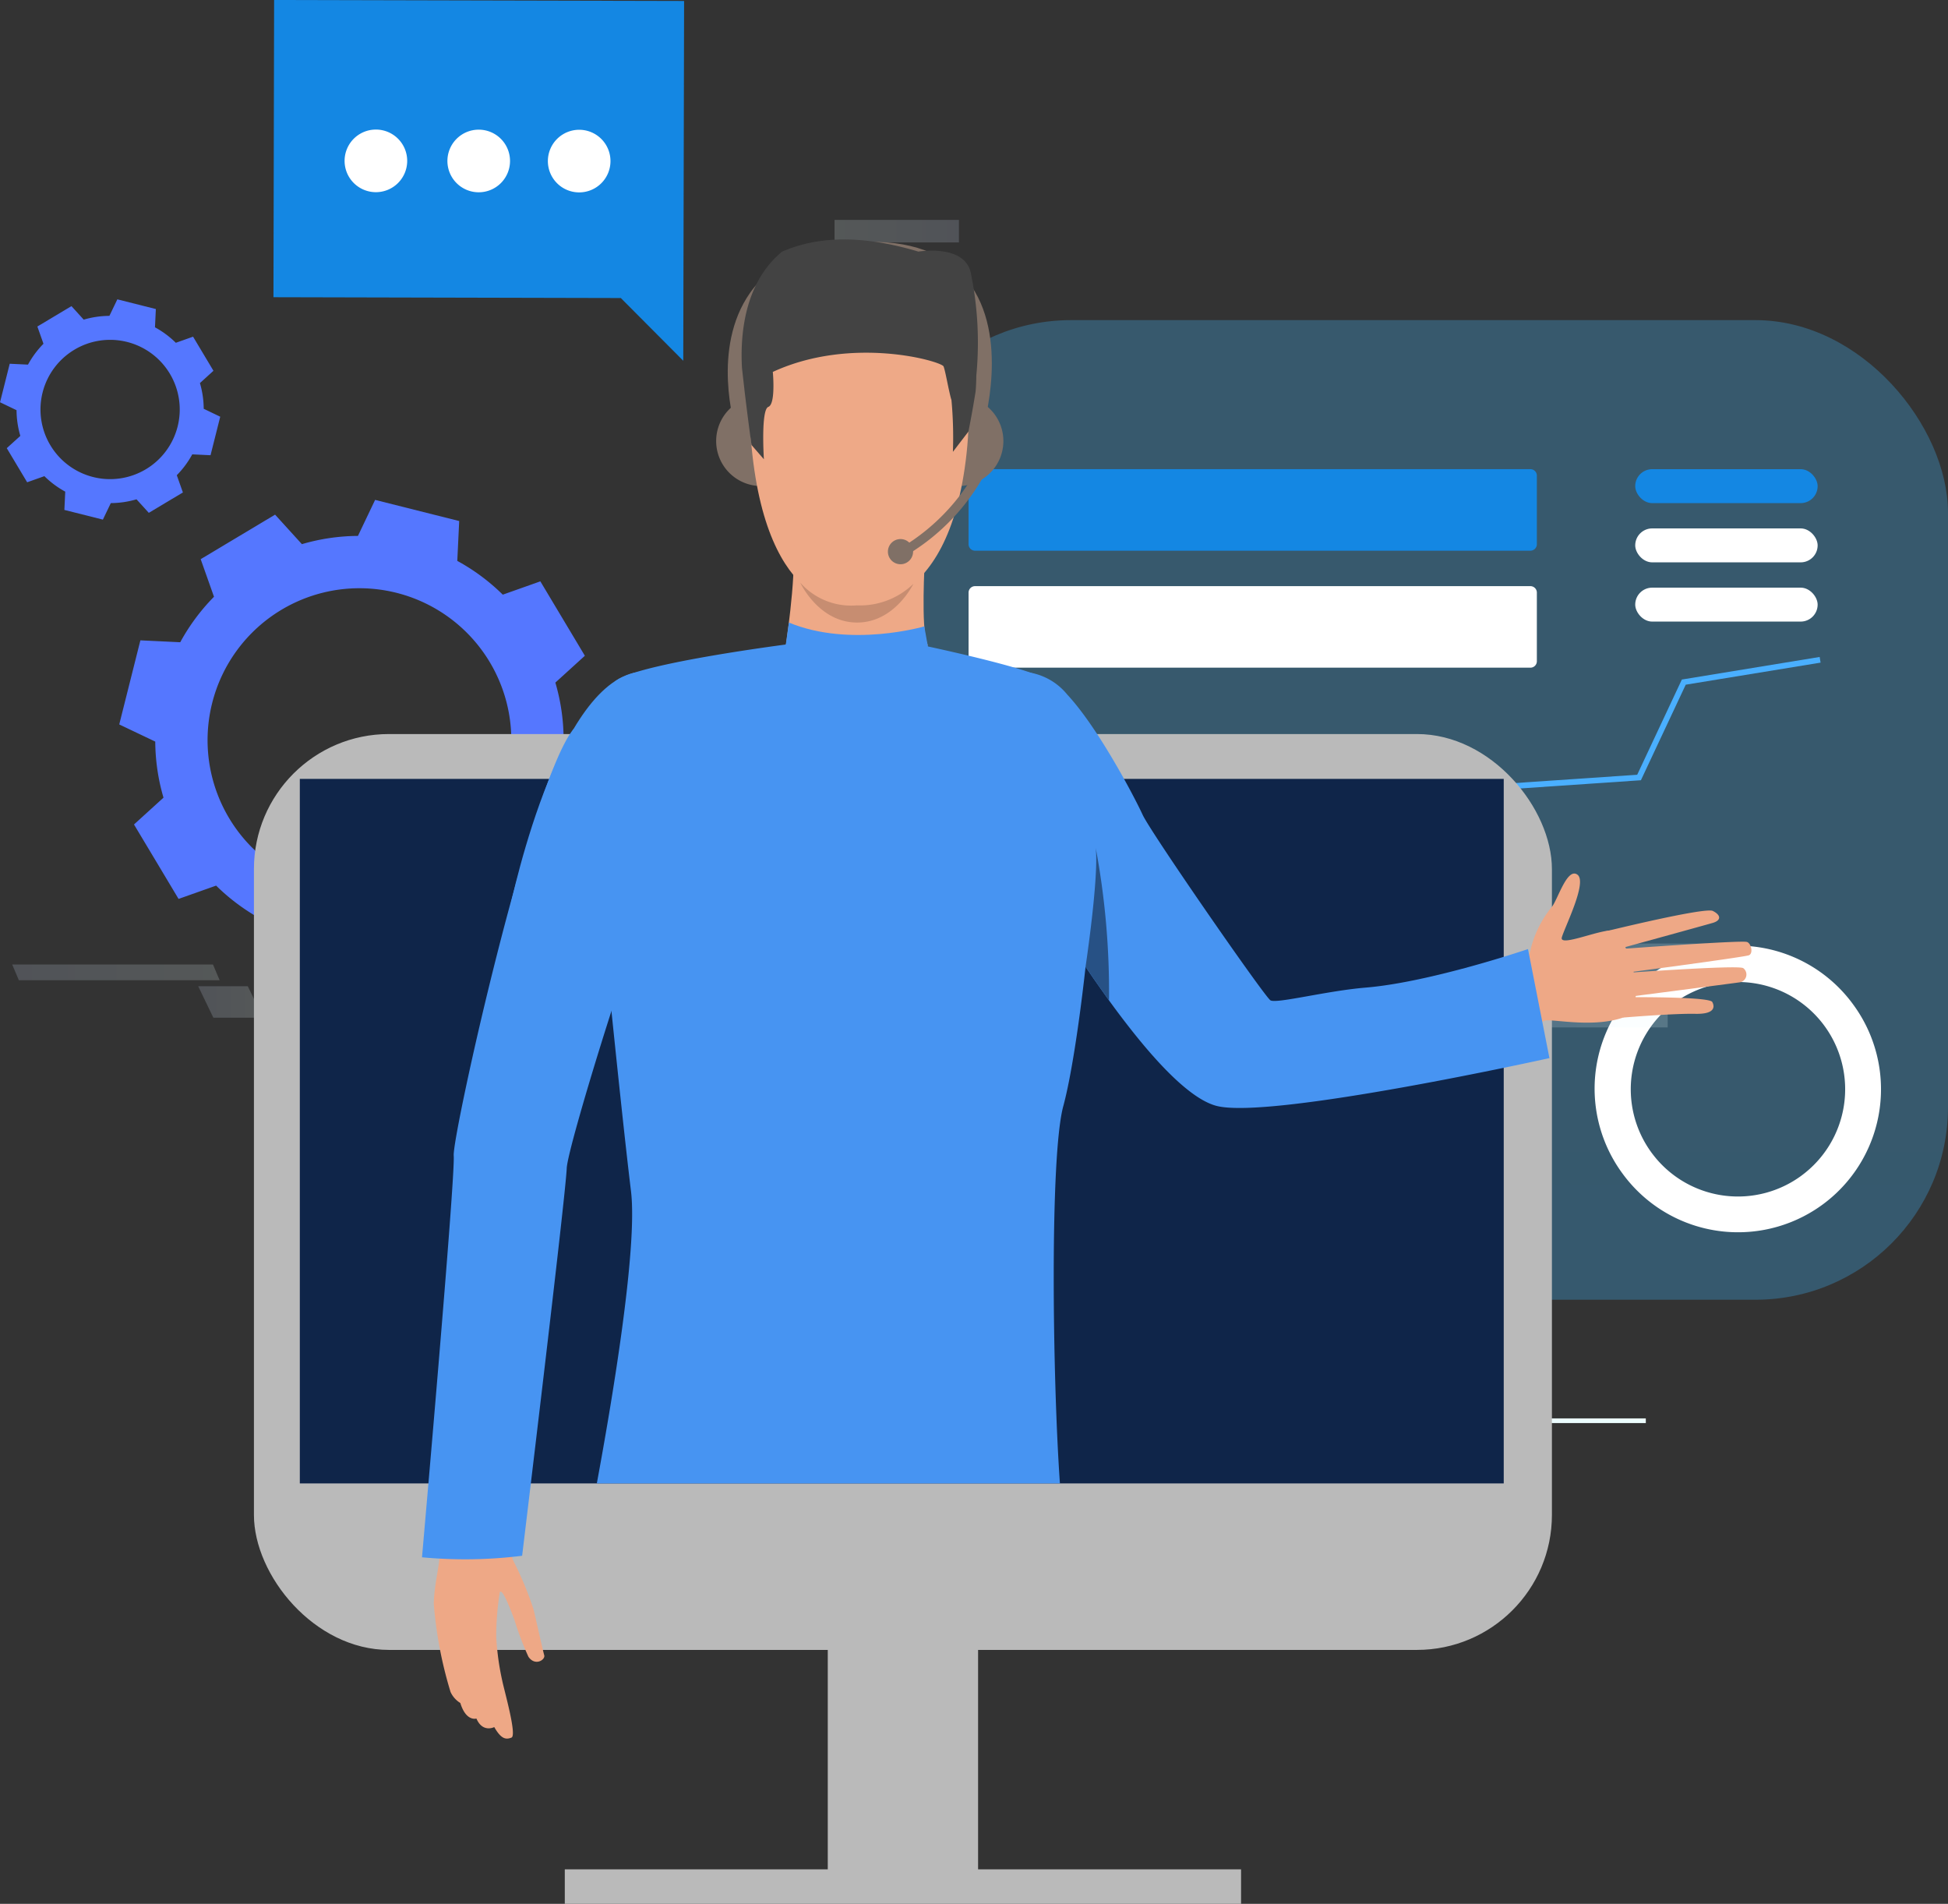
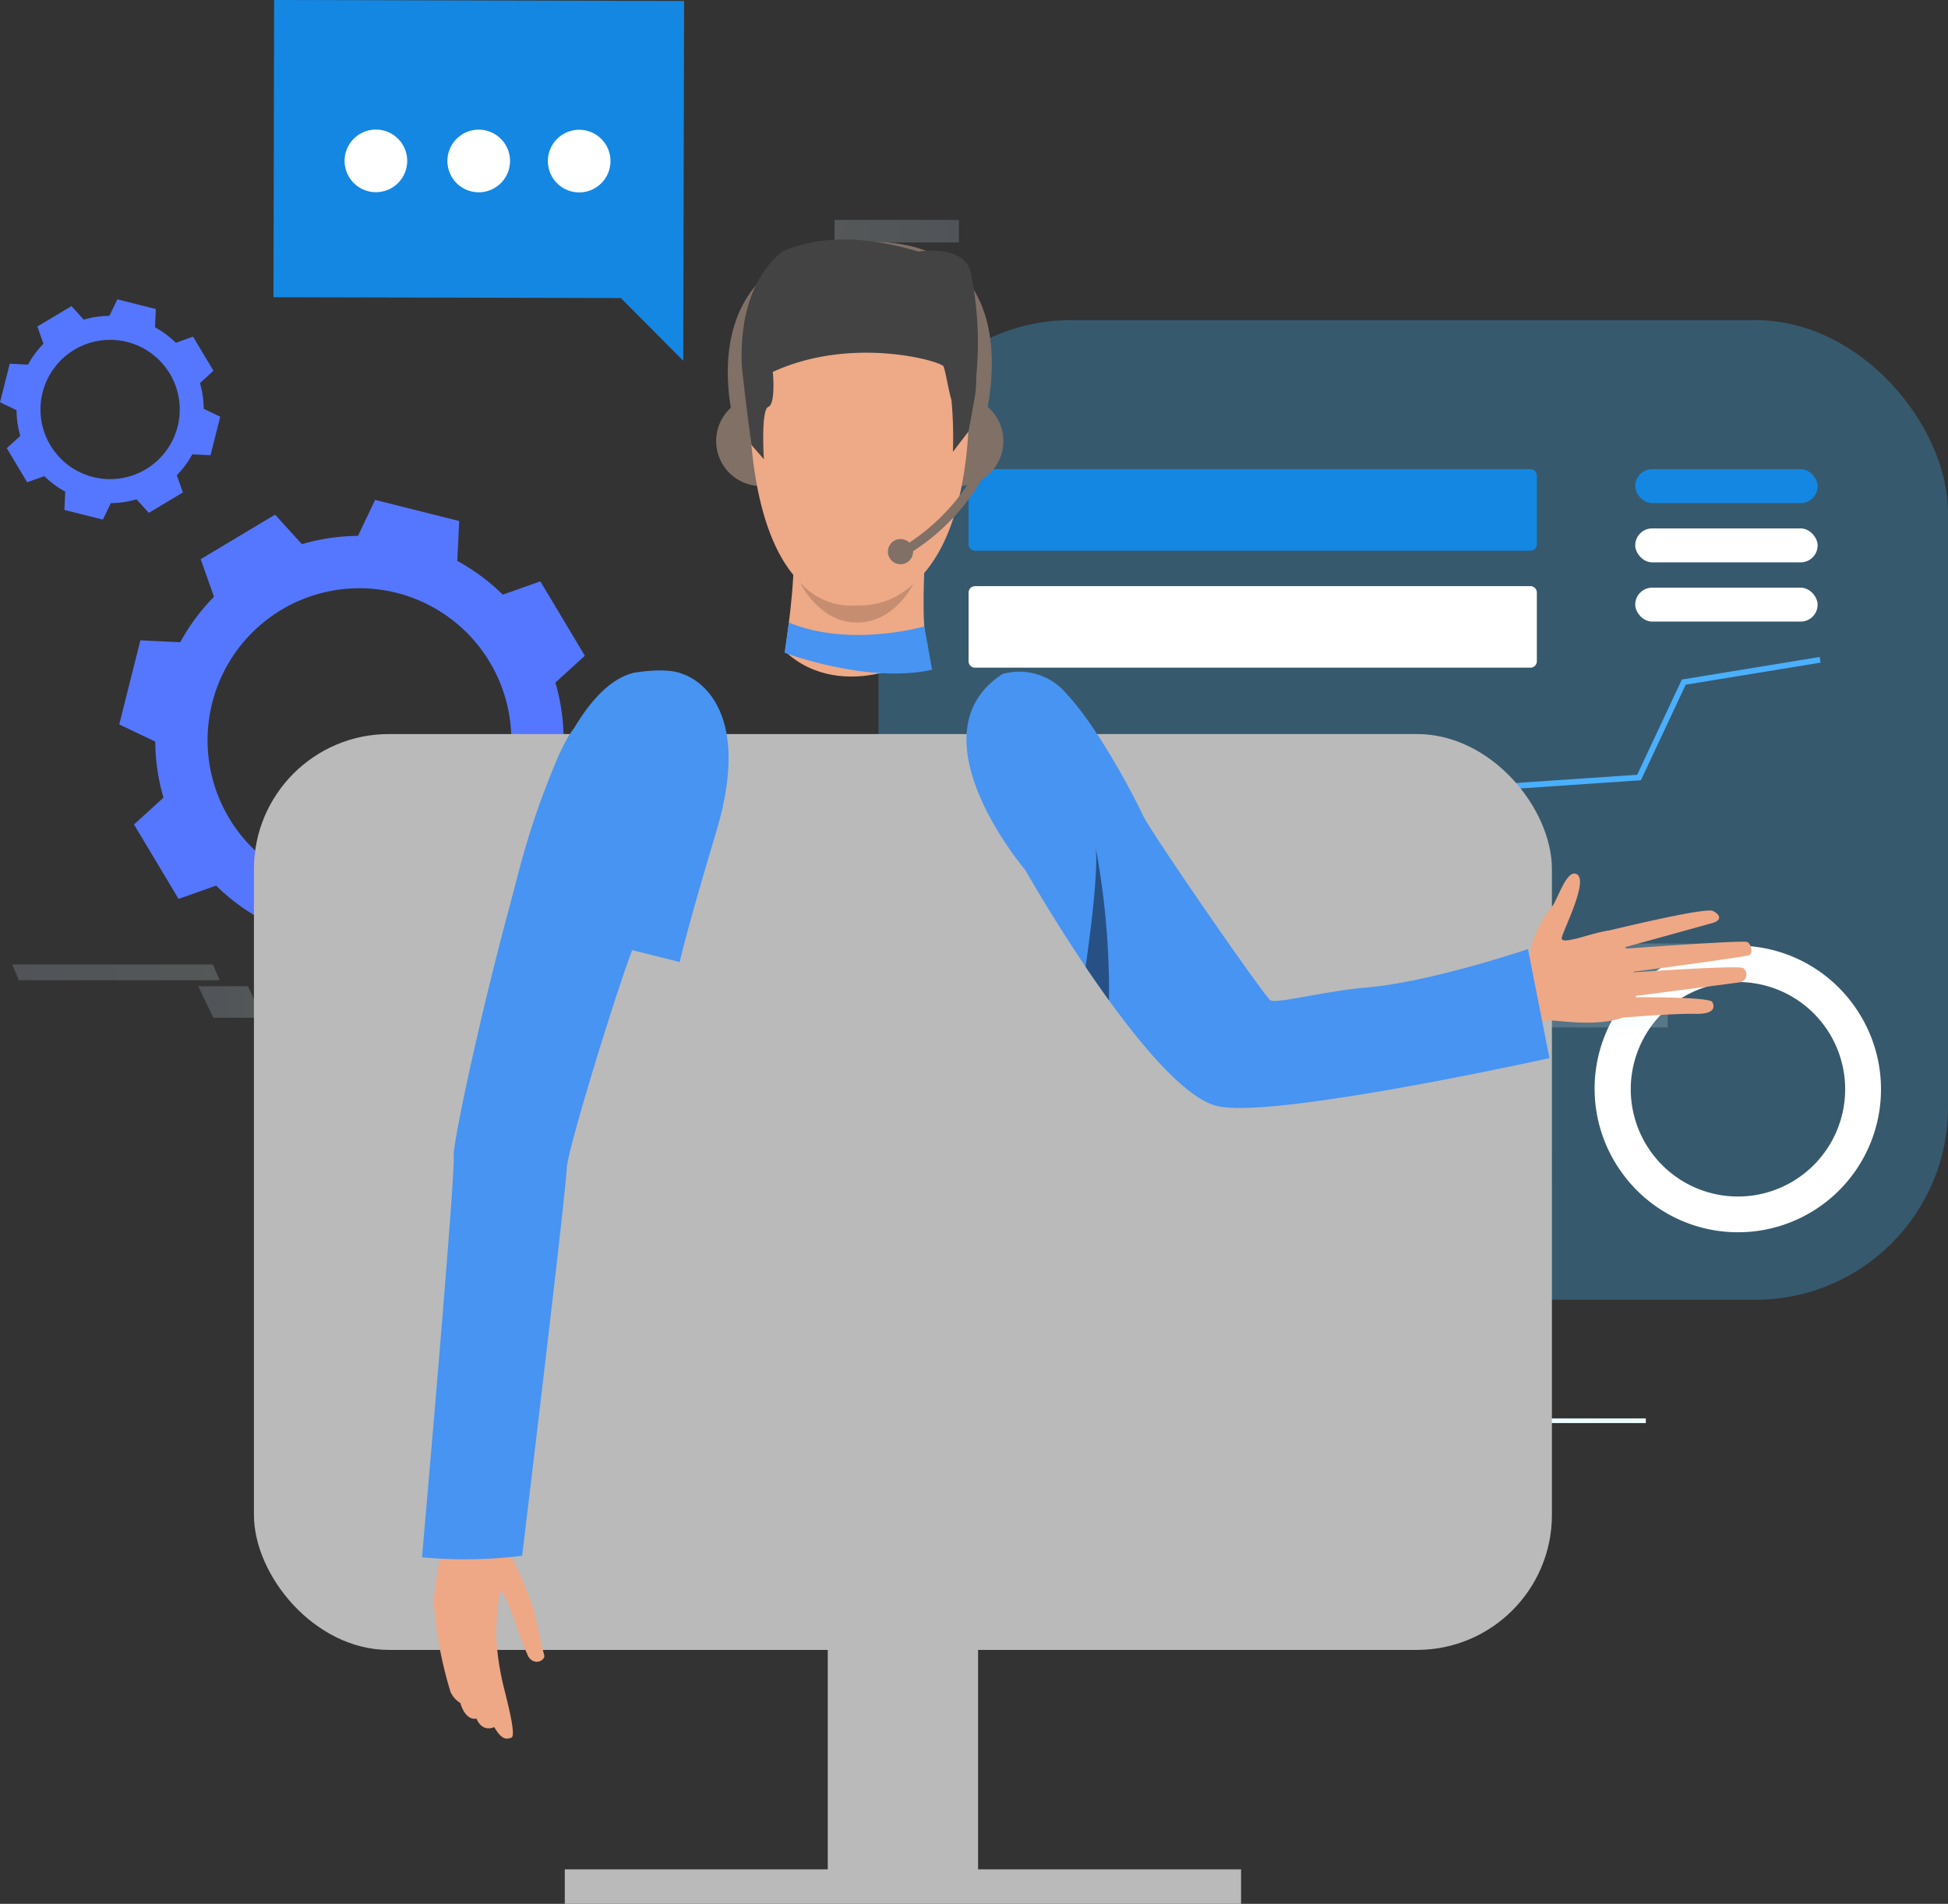
<svg xmlns="http://www.w3.org/2000/svg" xmlns:xlink="http://www.w3.org/1999/xlink" width="172" height="168.064" viewBox="0 0 172 168.064">
  <rect x="0" y="0" width="172" height="168.064" fill="#333333" stroke="none" />
  <defs>
    <linearGradient id="linear-gradient" x1="0.5" y1="0.692" x2="0.5" y2="2.376" gradientUnits="objectBoundingBox">
      <stop offset="0" stop-color="#40a9e6" />
      <stop offset="1" stop-color="#1fa9ff" />
    </linearGradient>
    <linearGradient id="linear-gradient-2" x1="-6.779" y1="1.916" x2="-5.778" y2="1.916" gradientUnits="objectBoundingBox">
      <stop offset="0" stop-color="#40d5e6" />
      <stop offset="1" stop-color="#57f" />
    </linearGradient>
    <linearGradient id="linear-gradient-3" x1="-14.115" y1="3.268" x2="-13.114" y2="3.268" xlink:href="#linear-gradient-2" />
    <linearGradient id="linear-gradient-4" y1="0.5" x2="1" y2="0.5" gradientUnits="objectBoundingBox">
      <stop offset="0" stop-color="#d5e4ff" />
      <stop offset="1" stop-color="#edfffe" />
    </linearGradient>
    <linearGradient id="linear-gradient-5" x1="0" y1="0.5" x2="1" y2="0.5" xlink:href="#linear-gradient-4" />
    <linearGradient id="linear-gradient-6" y1="0.5" x2="1" y2="0.5" gradientUnits="objectBoundingBox">
      <stop offset="0" stop-color="#d5e4ff" />
      <stop offset="0.82" stop-color="#e9fafe" />
      <stop offset="1" stop-color="#edfffe" />
    </linearGradient>
    <linearGradient id="linear-gradient-7" x1="0" y1="0.5" x2="1" y2="0.5" xlink:href="#linear-gradient-4" />
    <linearGradient id="linear-gradient-12" x1="0.5" y1="1.473" x2="0.5" y2="1.02" gradientUnits="objectBoundingBox">
      <stop offset="0" stop-color="#ffe9d9" />
      <stop offset="1" stop-color="#bababa" />
    </linearGradient>
  </defs>
  <g id="img_aimsSupport03" transform="translate(0.02)">
    <rect id="長方形_1649" data-name="長方形 1649" width="94.437" height="86.476" rx="17" transform="translate(77.543 28.26)" opacity="0.32" fill="url(#linear-gradient)" />
    <path id="パス_50532" data-name="パス 50532" d="M987.48,467.779l-.082-.5-12.167,1.993-3.944,8.406-13.116.89-4.25,6.268-10.028-.248-.012.505,10.3.256,4.266-6.293,13.168-.894,3.958-8.435Z" transform="translate(-826.75 -409.285)" fill="#4aafff" />
    <rect id="長方形_1650" data-name="長方形 1650" width="16.107" height="2.997" rx="1.499" transform="translate(160.47 44.414) rotate(180)" fill="#1487e3" />
    <rect id="長方形_1651" data-name="長方形 1651" width="16.107" height="2.997" rx="1.499" transform="translate(160.47 49.643) rotate(180)" fill="#fff" />
    <rect id="長方形_1652" data-name="長方形 1652" width="16.107" height="2.997" rx="1.499" transform="translate(160.47 54.872) rotate(180)" fill="#fff" />
    <path id="パス_50533" data-name="パス 50533" d="M689.61,333.69h49.037a.57.57,0,0,1,.57.57v6.058a.57.57,0,0,1-.57.57H689.61a.57.57,0,0,1-.57-.57V334.26A.57.57,0,0,1,689.61,333.69Z" transform="translate(-603.539 -292.275)" fill="#1487e3" />
    <path id="パス_50534" data-name="パス 50534" d="M689.61,416.9h49.037a.57.57,0,0,1,.57.57v6.058a.57.57,0,0,1-.57.57H689.61a.57.57,0,0,1-.57-.57V417.47A.57.57,0,0,1,689.61,416.9Z" transform="translate(-603.539 -365.157)" fill="#fff" />
    <path id="パス_50535" data-name="パス 50535" d="M1157.511,678.176a12.625,12.625,0,1,0-20.373,14.916c.168.23.343.452.523.667a12.625,12.625,0,0,0,19.852-15.58Zm-4.6,15.095a9.455,9.455,0,0,1-12.837-1.548q-.2-.242-.392-.5a9.465,9.465,0,1,1,13.228,2.047Z" transform="translate(-993.885 -589.479)" fill="#fff" />
    <path id="パス_50536" data-name="パス 50536" d="M93.38,389.608a17.968,17.968,0,0,0,4.016,2.981l-.168,3.519,3.712.933,3.712.933,1.515-3.18a17.893,17.893,0,0,0,4.948-.727l2.368,2.605,3.284-1.965,3.284-1.965-1.175-3.318a17.968,17.968,0,0,0,2.981-4.016l3.519.168.933-3.712.933-3.712-3.18-1.517a17.893,17.893,0,0,0-.727-4.948l2.605-2.368-1.965-3.284-1.965-3.284-3.318,1.175a17.93,17.93,0,0,0-4.016-2.981l.168-3.519-3.712-.933-3.712-.933-1.517,3.18a17.894,17.894,0,0,0-4.948.727l-2.368-2.605-3.284,1.965-3.284,1.965,1.175,3.318a17.968,17.968,0,0,0-2.981,4.016l-3.519-.168-.933,3.712-.933,3.712,3.18,1.515a17.893,17.893,0,0,0,.727,4.948l-2.605,2.368L88.1,387.5l1.965,3.284,3.318-1.175Zm5.772-24.348a13.41,13.41,0,1,1-4.624,18.392,13.411,13.411,0,0,1,4.624-18.392Z" transform="translate(-74.319 -311.431)" fill="url(#linear-gradient-2)" />
    <path id="パス_50537" data-name="パス 50537" d="M3.9,228.511a8.232,8.232,0,0,0,1.841,1.366l-.077,1.613,1.7.428,1.7.428.7-1.458a8.222,8.222,0,0,0,2.269-.334l1.086,1.194,1.505-.9,1.505-.9-.539-1.522a8.2,8.2,0,0,0,1.366-1.841l1.613.077.428-1.7.428-1.7-1.458-.7a8.215,8.215,0,0,0-.334-2.269l1.194-1.086-.9-1.505-.9-1.505-1.522.539a8.2,8.2,0,0,0-1.841-1.366l.077-1.613-1.7-.428-1.7-.428-.7,1.458a8.215,8.215,0,0,0-2.269.334L6.289,213.5l-1.505.9-1.505.9.539,1.522a8.232,8.232,0,0,0-1.366,1.841l-1.613-.077-.428,1.7-.428,1.7,1.458.7a8.222,8.222,0,0,0,.334,2.269L.578,226.039l.9,1.505.9,1.505,1.522-.539Zm2.646-11.163a6.148,6.148,0,1,1-2.12,8.432A6.148,6.148,0,0,1,6.548,217.348Z" transform="translate(0 -186.476)" fill="url(#linear-gradient-3)" />
    <rect id="長方形_1653" data-name="長方形 1653" width="18.137" height="1.399" transform="translate(77.543 109.981)" fill="#bdc1c9" />
    <rect id="長方形_1654" data-name="長方形 1654" width="13.572" height="1.399" transform="translate(77.543 112.954)" fill="#bdc1c9" />
-     <path id="パス_50538" data-name="パス 50538" d="M1186.152,774.636a.018.018,0,0,1,.009,0C1186.123,774.652,1186.118,774.654,1186.152,774.636Z" transform="translate(-1038.933 -678.493)" fill="#323657" />
    <rect id="長方形_1655" data-name="長方形 1655" width="10.001" height="1.399" transform="translate(104.338 109.935)" fill="#bdc1c9" />
    <rect id="長方形_1656" data-name="長方形 1656" width="14.845" height="1.399" transform="translate(104.338 112.908)" fill="#bdc1c9" />
    <rect id="長方形_1657" data-name="長方形 1657" width="16.264" height="2.585" transform="translate(130.964 88.113)" opacity="0.18" fill="url(#linear-gradient-4)" />
    <rect id="長方形_1658" data-name="長方形 1658" width="19.697" height="2.584" transform="translate(130.964 83.291)" opacity="0.18" fill="url(#linear-gradient-5)" />
    <g id="グループ_4522" data-name="グループ 4522" transform="translate(63.769 123.349)">
      <path id="パス_50539" data-name="パス 50539" d="M595.47,996.126H520.448l-1.862-1.86H513.94v-.416h4.819l1.86,1.862h74.85Z" transform="translate(-513.94 -993.85)" fill="url(#linear-gradient-6)" />
    </g>
    <rect id="長方形_1659" data-name="長方形 1659" width="10.983" height="1.99" transform="translate(84.65 21.402) rotate(180)" opacity="0.18" fill="url(#linear-gradient-7)" />
    <rect id="長方形_1660" data-name="長方形 1660" width="10.983" height="0.375" transform="translate(84.65 18.858) rotate(180)" opacity="0.18" fill="url(#linear-gradient-5)" />
    <path id="パス_50540" data-name="パス 50540" d="M142.319,704.25H146.7l-1.34-2.78H140.98Z" transform="translate(-123.5 -614.409)" opacity="0.18" fill="url(#linear-gradient-5)" />
    <path id="パス_50541" data-name="パス 50541" d="M125.81,704.25h1.043l-1.339-2.78H124.47Z" transform="translate(-109.039 -614.409)" opacity="0.18" fill="url(#linear-gradient-5)" />
    <path id="パス_50542" data-name="パス 50542" d="M9.238,687.39H26.967L26.378,686H8.65Z" transform="translate(-7.594 -600.859)" opacity="0.18" fill="url(#linear-gradient-5)" />
    <rect id="長方形_1661" data-name="長方形 1661" width="13.273" height="40.313" transform="translate(86.341 166.541) rotate(180)" fill="url(#linear-gradient-12)" />
    <rect id="長方形_1662" data-name="長方形 1662" width="114.607" height="80.85" rx="11.92" transform="translate(137.008 145.648) rotate(180)" fill="#bababa" />
-     <rect id="長方形_1663" data-name="長方形 1663" width="106.3" height="62.193" transform="translate(26.453 68.758)" fill="#0f2549" />
    <rect id="長方形_1664" data-name="長方形 1664" width="59.711" height="3.043" transform="translate(49.849 165.02)" fill="#bababa" />
    <path id="パス_50543" data-name="パス 50543" d="M250.3,1001.56h0C250.322,1001.57,250.325,1001.57,250.3,1001.56Z" transform="translate(-219.252 -877.254)" fill="#323657" />
    <path id="パス_50544" data-name="パス 50544" d="M657.708,285.644a3.974,3.974,0,1,1-3.974-3.974A3.974,3.974,0,0,1,657.708,285.644Z" transform="translate(-569.134 -246.711)" fill="#807066" />
    <path id="パス_50545" data-name="パス 50545" d="M517.418,285.644a3.974,3.974,0,1,1-3.974-3.974A3.975,3.975,0,0,1,517.418,285.644Z" transform="translate(-446.256 -246.711)" fill="#807066" />
    <path id="パス_50546" data-name="パス 50546" d="M518.423,188.593c-.091-.292-2.166-7.189,1.251-12.06,1.942-2.769,5.231-4.283,9.775-4.5,4.334-.207,7.518.954,9.464,3.452,3.754,4.818,1.4,12.767,1.3,13.1l-1.59-.482c.022-.073,2.2-7.469-1.025-11.6-1.595-2.043-4.308-2.987-8.071-2.81-4,.191-6.857,1.465-8.489,3.788-2.951,4.2-1.048,10.558-1.028,10.622l-1.587.49Z" transform="translate(-453.479 -150.662)" fill="#807066" />
    <path id="パス_50547" data-name="パス 50547" d="M544.271,190.172s9.4,1.586,7.807,16.306-9.893,13.422-10.449,13.4-8.348.177-8.759-17.82C532.87,202.058,532.749,188.752,544.271,190.172Z" transform="translate(-466.751 -166.476)" fill="#eea987" />
    <path id="パス_50548" data-name="パス 50548" d="M570.778,385.842s-.361,6.1.211,7.422-7.513,5.445-12.559.694c0,0,1.02-6.623.7-8.961S570.778,385.842,570.778,385.842Z" transform="translate(-489.139 -336.462)" fill="#eea987" />
    <path id="パス_50549" data-name="パス 50549" d="M569.29,414.41a5.989,5.989,0,0,0,4.987,2.006,6.785,6.785,0,0,0,5-1.9s-1.651,3.452-5.017,3.416S569.29,414.41,569.29,414.41Z" transform="translate(-498.651 -362.976)" fill="#c78d71" />
    <path id="パス_50550" data-name="パス 50550" d="M1064.42,630.465s2.835-.89,3.064-2.57a9.527,9.527,0,0,1,1.872-3.661c.526-.7,1.339-3.466,2.234-2.81s-1.121,4.618-1.378,5.534,3.622-.827,4.581-.587,3.48,6.826.681,7.714-6.377-.012-6.837.242a18.134,18.134,0,0,1-2.011.726l-2.2-4.586Z" transform="translate(-932.329 -544.21)" fill="#eea886" />
    <path id="パス_50551" data-name="パス 50551" d="M1142.33,649.436s8.751-2.148,9.454-1.8.791.825-.019,1.06-8.4,2.32-8.4,2.32,10.784-.8,11.422-.645c.374.092.6,1.014.179,1.179s-11.066,1.571-11.066,1.571,10.072-.73,10.566-.439a.7.7,0,0,1-.315,1.257c-.742.105-10.052,1.312-10.052,1.312s7.364-.071,7.637.421c.167.3.4,1.088-1.5,1.046s-6.4.333-6.4.333l-1.514-7.613Z" transform="translate(-1000.57 -567.221)" fill="#eea886" />
    <path id="パス_50552" data-name="パス 50552" d="M692.737,495.268s2.273,4.011,5.312,8.523c.282.415.567.835.858,1.255,0,0,0,0,0,0,.4.57.8,1.142,1.21,1.71.49.678.992,1.352,1.5,2.007,2.819,3.655,5.785,6.764,8.036,7.318,4.873,1.2,29.353-4.229,29.353-4.229l-1.893-9.625s-8.584,2.923-14.319,3.4c-3.517.293-7.9,1.448-8.425,1.121s-10.561-14.808-11.278-16.369-3.927-7.693-6.664-10.622a5.453,5.453,0,0,0-5.709-1.815c-8.2,5.339,2.018,17.32,2.018,17.32Z" transform="translate(-602.217 -418.446)" fill="#4794f2" />
-     <path id="パス_50553" data-name="パス 50553" d="M464.689,498.69c-1.2,4.4-.956,23.976-.3,33.312H423.5c1.255-6.783,3.637-20.711,3.016-25.807-1.066-8.769-3.169-30.282-3.169-30.282s-.014-2.878.16-6.1c.2-3.67.639-7.791,1.628-8.627,1.855-1.568,15.507-3.3,15.507-3.3h11.009s10.521,2.177,11.771,3.282c.773.67,1.883,4.708,2.719,8.647a56,56,0,0,1,1.169,7.267c.144,3.21-1.268,16.62-2.622,21.613Z" transform="translate(-370.823 -401.051)" fill="#4794f2" />
    <path id="パス_50554" data-name="パス 50554" d="M376.489,477.173s6.592,1.816,2.965,13.914c-2.841,9.476-3.224,11.51-3.224,11.51l-15.21-3.8s3.892-20.018,11.174-21.74C372.194,477.058,375.074,476.533,376.489,477.173Z" transform="translate(-316.23 -417.672)" fill="#4794f2" />
    <path id="パス_50555" data-name="パス 50555" d="M772.271,613.663c.282.415.567.835.858,1.255a.01.01,0,0,0,0,0c.4.57.8,1.142,1.21,1.71a69.07,69.07,0,0,0-1.17-13.453c.284,2.619-.9,10.483-.9,10.483Z" transform="translate(-676.439 -528.318)" fill="#275185" />
    <path id="パス_50556" data-name="パス 50556" d="M570.511,443.148s-6.5,1.914-11.955-.338l-.376,2.665s7.308,2.775,13.018,1.5Z" transform="translate(-488.92 -387.852)" fill="#4794f2" />
    <path id="パス_50557" data-name="パス 50557" d="M313.4,1064.986a19.732,19.732,0,0,0,1.015,4.045,29.49,29.49,0,0,1,1.779,4.27c.118.447.822,3.648.946,4.053s-.8,1.009-1.394.143a26.671,26.671,0,0,1-1.245-3.288c-.257-.671-1.043-2.8-1.281-2.419a24.828,24.828,0,0,0-.318,3.922,23.6,23.6,0,0,0,.532,3.895c.191.928,1.312,4.83.814,5.026s-.913.127-1.519-.93c0,0-1.021.536-1.575-.753,0,0-.91.3-1.422-1.374a2.232,2.232,0,0,1-.863-.972,36.316,36.316,0,0,1-1.482-7.807c.07-2.075.6-3.509.547-4.976a39.2,39.2,0,0,0-.714-4.622l6.178,1.787Z" transform="translate(-269.108 -931.243)" fill="#eea886" />
    <path id="パス_50558" data-name="パス 50558" d="M309.046,591.555a40.693,40.693,0,0,1-8.846.135s2.954-33.558,2.8-35.453c-.14-1.754,6.775-32.932,10.573-37.657l5.777,18.237c-.439-.141-6.289,18.6-6.371,20.527-.108,2.587-3.938,34.21-3.938,34.21Z" transform="translate(-262.959 -454.218)" fill="#4794f2" />
    <path id="パス_50559" data-name="パス 50559" d="M548.292,182.313a30.468,30.468,0,0,0-.51-9.136c-.626-2.46-4.606-1.785-4.606-1.785h0c-6.072-1.818-9.73-.982-12.03,0-3.443,2.82-3.7,7.622-3.547,10.265.068.626.14,1.256.211,1.869a.055.055,0,0,0,0,.019c.312,2.629.628,4.916.628,4.916l1.095,1.263s-.28-4.379.392-4.624c.361-.133.448-1.016.451-1.8.005-.678-.055-1.287-.055-1.287,7.021-3.232,14.9-.93,15.078-.483.11.28.272,1.121.428,1.865.1.451.189.868.268,1.1a36.153,36.153,0,0,1,.128,4.572l1.369-1.787s.175-.853.4-2.137h0c.073-.418.151-.88.231-1.374,0,0,.06-.56.068-1.458Z" transform="translate(-462.105 -149.182)" fill="#434343" />
    <path id="パス_50560" data-name="パス 50560" d="M641.525,334.138l-.415-.694a18.276,18.276,0,0,0,7.207-7.954l.751.3A18.787,18.787,0,0,1,641.525,334.138Z" transform="translate(-561.558 -285.093)" fill="#807066" />
    <path id="パス_50561" data-name="パス 50561" d="M633.873,384.531a1.111,1.111,0,1,1-1.111-1.111A1.11,1.11,0,0,1,633.873,384.531Z" transform="translate(-553.272 -335.833)" fill="#807066" />
-     <path id="パス_50562" data-name="パス 50562" d="M194.552,0l36.2.086-.062,26.236-.012,5.526-5.513-5.539-30.671-.072Z" transform="translate(-170.369)" fill="#1487e3" />
+     <path id="パス_50562" data-name="パス 50562" d="M194.552,0l36.2.086-.062,26.236-.012,5.526-5.513-5.539-30.671-.072" transform="translate(-170.369)" fill="#1487e3" />
    <path id="パス_50563" data-name="パス 50563" d="M318.28,94.982a2.764,2.764,0,1,0,2.766-2.762A2.764,2.764,0,0,0,318.28,94.982Z" transform="translate(-278.795 -80.774)" fill="#fff" />
    <path id="パス_50564" data-name="パス 50564" d="M245.13,94.911A2.764,2.764,0,1,0,247.9,92.15,2.764,2.764,0,0,0,245.13,94.911Z" transform="translate(-214.724 -80.713)" fill="#fff" />
    <path id="パス_50565" data-name="パス 50565" d="M389.75,95.06a2.764,2.764,0,1,0,2.766-2.76,2.766,2.766,0,0,0-2.766,2.76Z" transform="translate(-341.395 -80.844)" fill="#fff" />
  </g>
</svg>